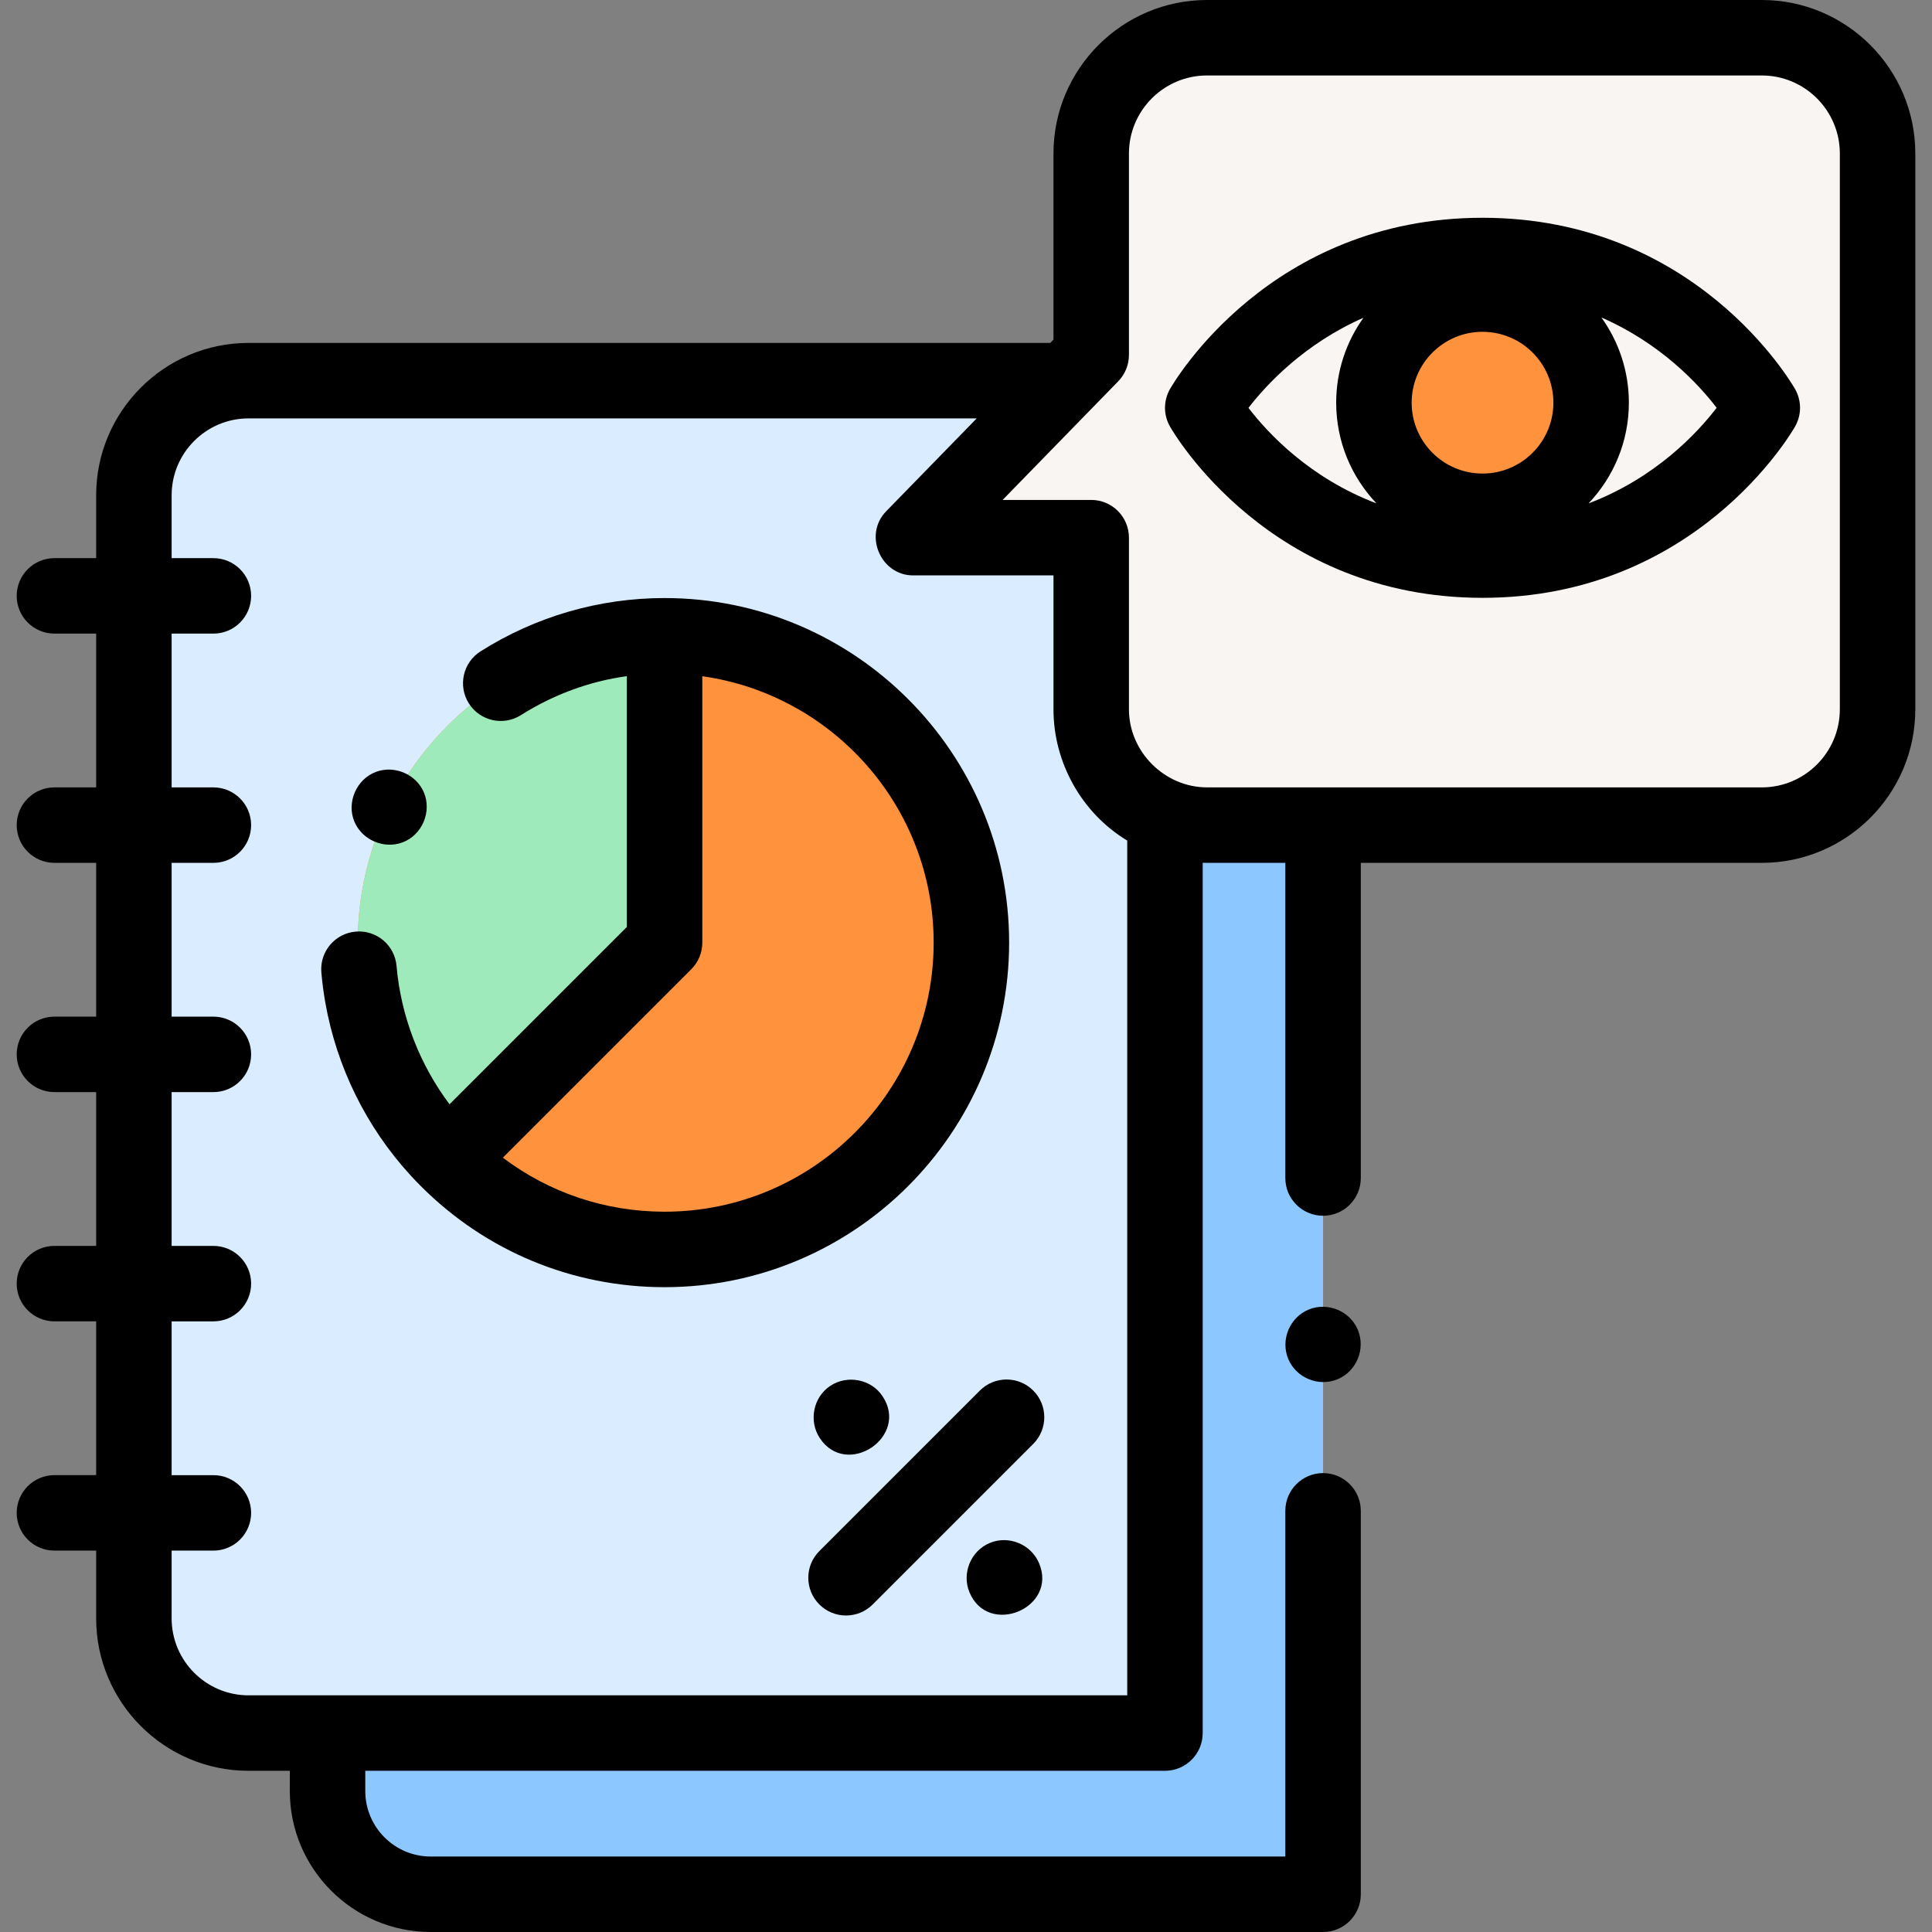
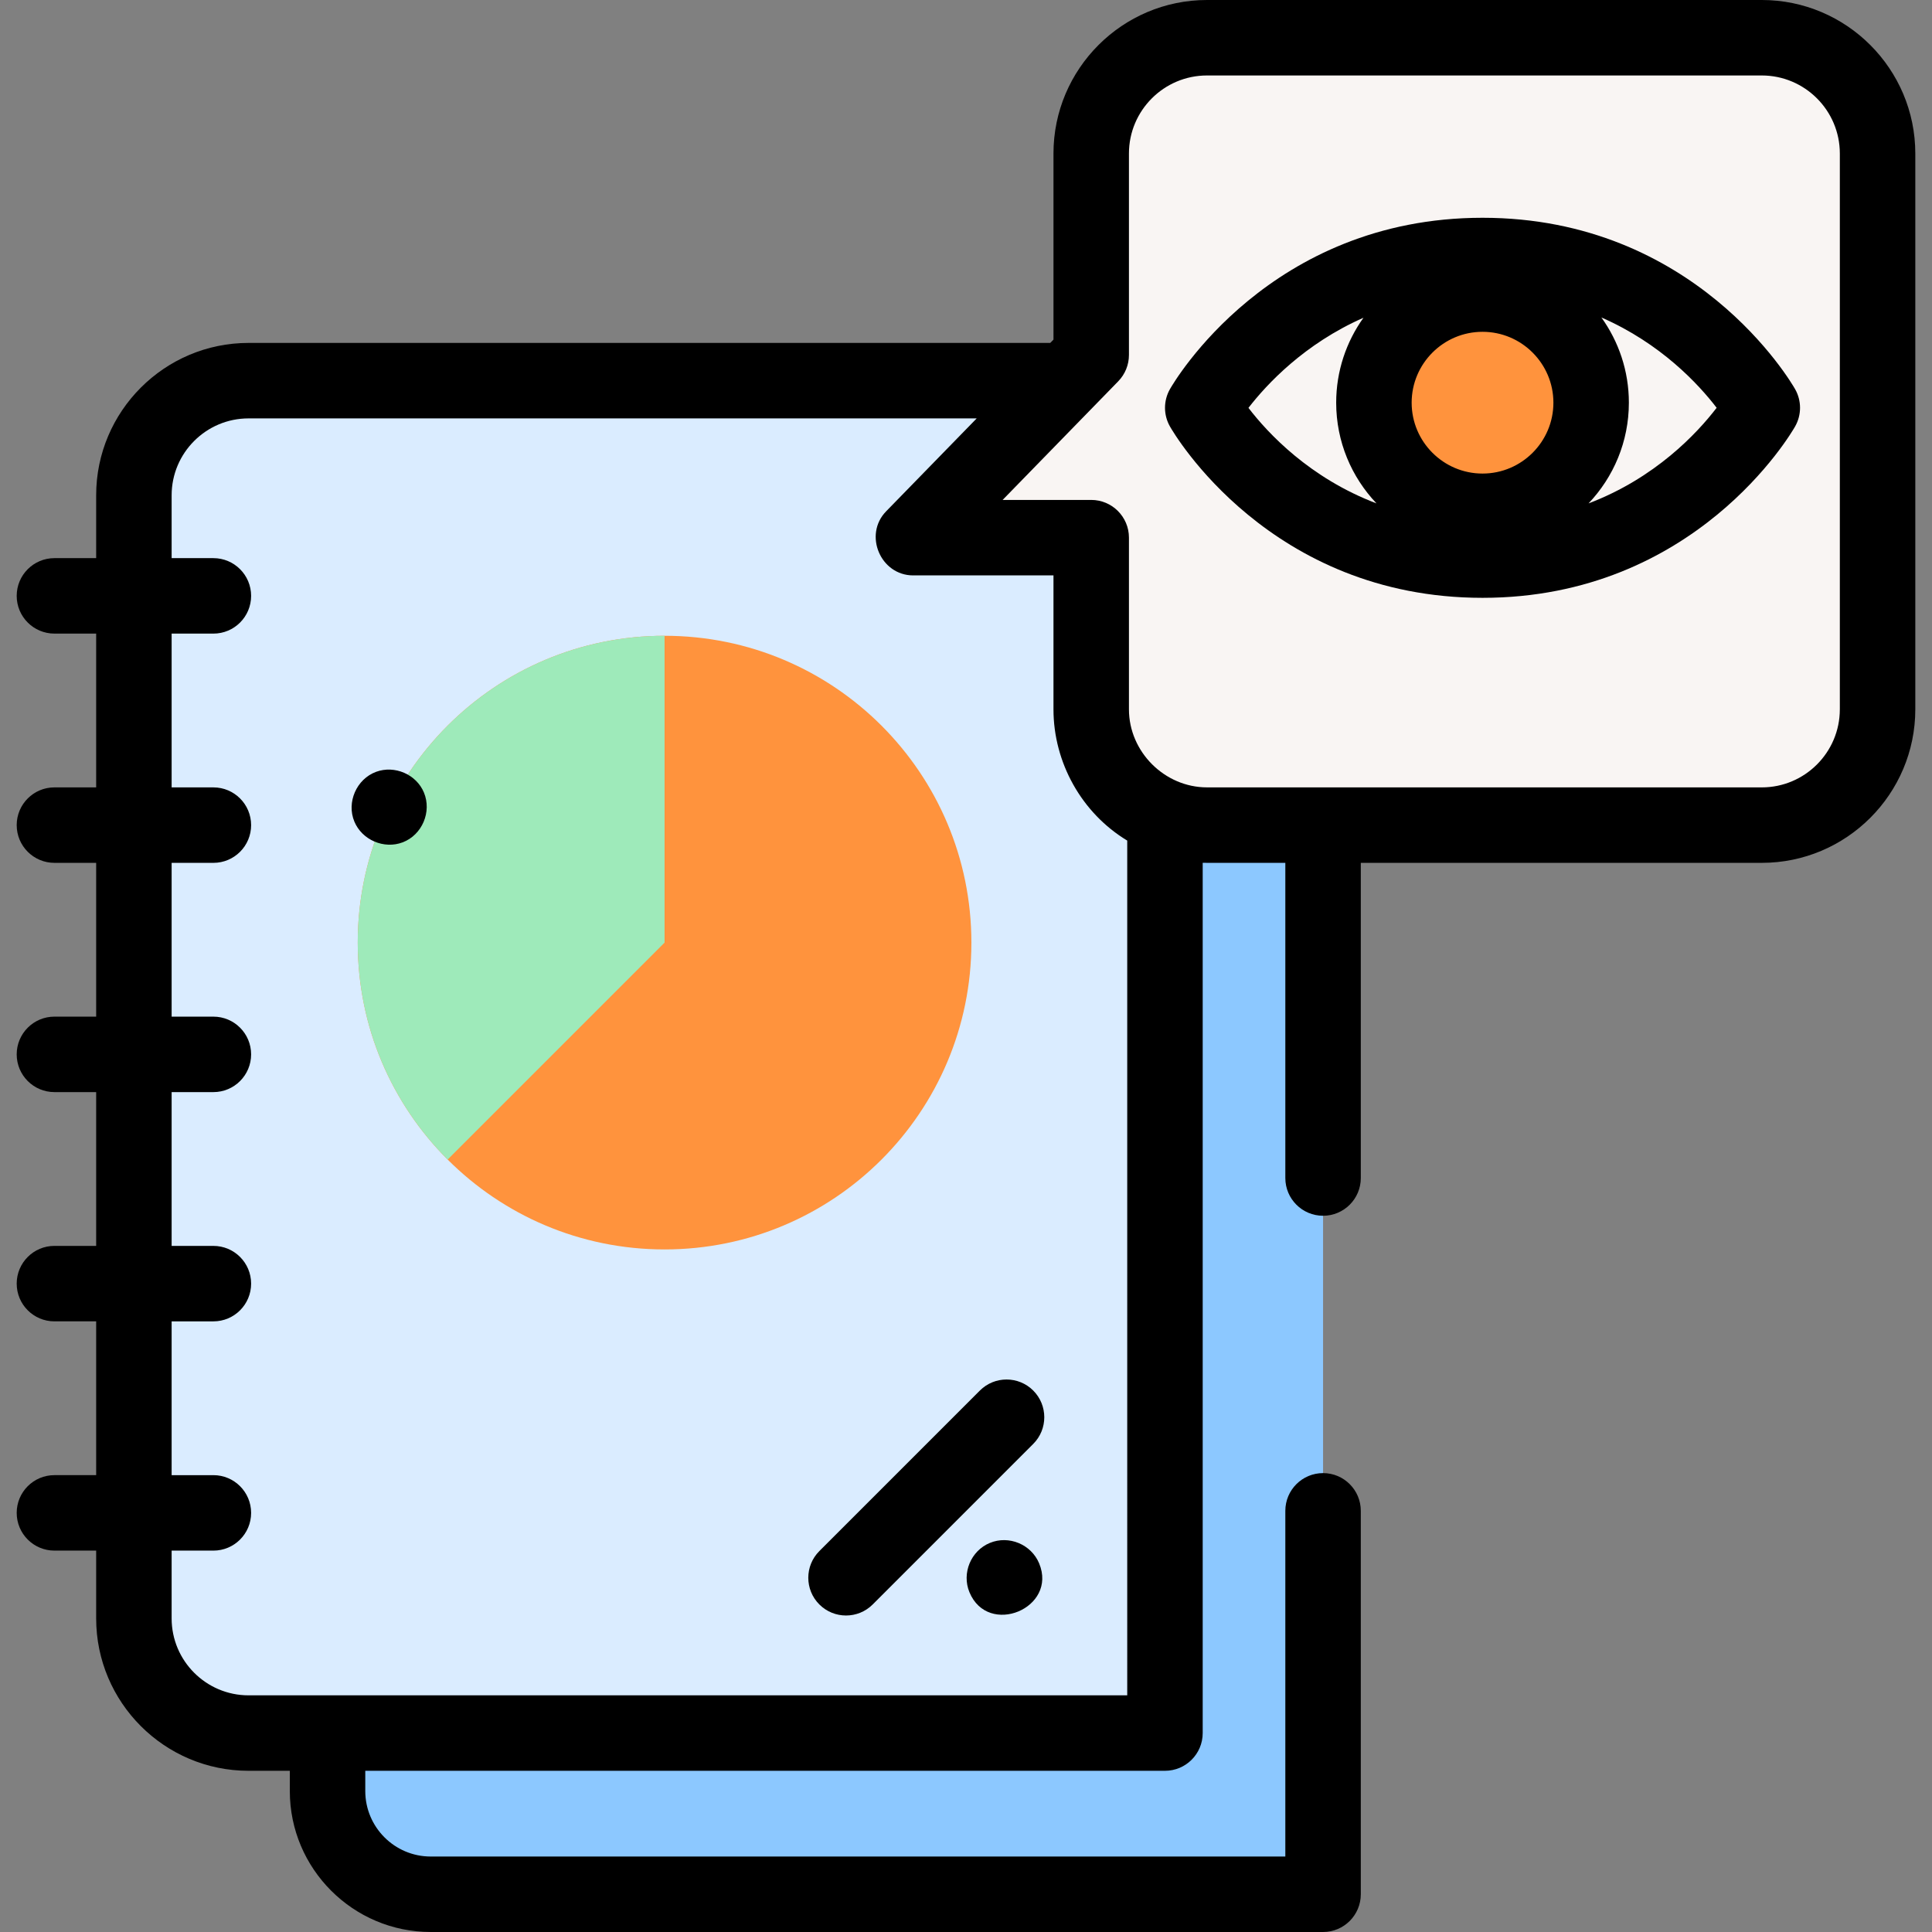
<svg xmlns="http://www.w3.org/2000/svg" id="Capa_1" height="512" viewBox="0 0 512 512" width="512">
  <rect x="0" y="0" width="512" height="512" fill="#808080" stroke="none" />
  <g>
    <g>
      <path d="m308.729 216.577v242.703h-242.864c-16.779 0-30.381-13.602-30.381-30.38v-297.641c0-16.779 13.602-30.38 30.381-30.38h216.683l-40.554 41.607h47.19v45.496c0 13.019 8.109 24.135 19.545 28.595z" fill="#daecff" />
    </g>
    <g>
      <path d="m350.626 312.189v-93.527h-30.761c-3.929 0-7.688-.742-11.136-2.085v242.703h-221.925v15.366c0 15.105 12.238 27.354 27.343 27.354h236.479v-101.612z" fill="#8cc8ff" />
    </g>
    <g>
      <path d="m257.429 249.802c0 44.904-36.4 81.313-81.313 81.313-22.466 0-42.796-9.111-57.503-23.837-14.716-14.716-23.809-35.038-23.809-57.476 0-44.904 36.409-81.313 81.313-81.313 44.912 0 81.312 36.409 81.312 81.313z" fill="#ff933d" />
    </g>
    <g>
      <path d="m176.116 168.489v81.313l-57.466 57.466s-.009 0-.037.009c-14.716-14.716-23.809-35.038-23.809-57.476 0-44.903 36.409-81.312 81.312-81.312z" fill="#9eeaba" />
    </g>
    <g>
      <path d="m289.183 40.686v53.383l-47.186 48.417h47.186v45.495c0 16.947 13.738 30.686 30.686 30.686h147.021c16.947 0 30.686-13.738 30.686-30.686v-147.295c0-16.947-13.738-30.686-30.686-30.686h-147.022c-16.947 0-30.685 13.738-30.685 30.686z" fill="#f9f5f3" />
    </g>
    <g>
-       <path d="m392.885 67.713c-51.196 0-74.146 40.358-74.146 40.358s22.95 40.358 74.146 40.358c51.196 0 74.146-40.358 74.146-40.358s-22.95-40.358-74.146-40.358z" fill="#f9f5f3" />
-     </g>
+       </g>
    <g>
      <circle cx="392.885" cy="106.716" fill="#ff933d" r="28.783" />
    </g>
    <g>
-       <path d="m267.429 249.802c0-50.35-40.963-91.313-91.313-91.313-17.3 0-34.162 4.884-48.761 14.125-4.667 2.954-6.055 9.131-3.102 13.798 2.954 4.667 9.132 6.055 13.798 3.102 8.455-5.352 18.137-8.983 28.065-10.322v66.468l-46.983 46.983c-7.975-10.609-12.906-23.423-14.043-36.654-.473-5.502-5.311-9.582-10.819-9.107-5.503.473-9.58 5.317-9.107 10.819.229 2.669.576 5.319 1.038 7.943 2.999 17.052 10.829 32.982 22.561 45.799.904.987 1.83 1.956 2.78 2.906.005.005.01.008.014.013 17.24 17.252 40.166 26.753 64.56 26.753 50.349-.001 91.312-40.963 91.312-91.313zm-84.242 7.071c1.875-1.875 2.929-4.419 2.929-7.071v-70.597c34.603 4.879 61.313 34.67 61.313 70.597 0 39.322-31.991 71.313-71.313 71.313-15.673 0-30.564-5.032-42.852-14.318z" />
-       <path d="m233.89 370.03c-2.985-4.561-9.357-5.751-13.86-2.76-4.54 3.016-5.773 9.335-2.76 13.86 7.151 10.739 23.778-.373 16.62-11.1z" />
      <path d="m275.38 414.3c-2.095-5.029-8.021-7.495-13.061-5.41-5.037 2.084-7.493 8.025-5.41 13.06 4.932 11.919 23.431 4.255 18.471-7.65z" />
      <path d="m259.676 368.511-42.542 42.543c-3.905 3.905-3.905 10.237 0 14.142 1.953 1.953 4.512 2.929 7.071 2.929s5.119-.977 7.071-2.929l42.542-42.543c3.905-3.905 3.905-10.237 0-14.142-3.906-3.906-10.236-3.905-14.142 0z" />
      <path d="m466.889 0h-147.021c-22.434 0-40.686 18.251-40.686 40.686v49.316l-.854.876h-212.463c-22.266 0-40.38 18.115-40.38 40.381v16.652h-11.059c-5.523 0-10 4.477-10 10s4.477 10 10 10h11.059v40.754h-11.059c-5.523 0-10 4.477-10 10s4.477 10 10 10h11.059v40.754h-11.059c-5.523 0-10 4.477-10 10s4.477 10 10 10h11.059v40.755h-11.059c-5.523 0-10 4.477-10 10s4.477 10 10 10h11.059v40.754h-11.059c-5.523 0-10 4.477-10 10s4.477 10 10 10h11.059v17.972c0 22.266 18.115 40.38 40.38 40.38h10.939v5.366c0 20.597 16.752 37.354 37.343 37.354h236.479c5.522 0 10-4.477 10-10v-101.612c0-5.523-4.478-10-10-10s-10 4.477-10 10v91.612h-226.479c-9.563 0-17.343-7.785-17.343-17.354v-5.366h211.925c5.522 0 10-4.477 10-10v-230.634c.269.007.539.009.808.011.111.001.22.008.332.008h20.758v83.523c0 5.523 4.478 10 10 10s10-4.477 10-10v-83.523h106.263c22.435 0 40.686-18.251 40.686-40.686v-147.293c-.002-22.435-18.253-40.686-40.687-40.686zm-168.16 449.281h-232.864c-11.238 0-20.38-9.143-20.38-20.38v-17.971h11.064c5.523 0 10-4.477 10-10s-4.477-10-10-10h-11.064v-40.754h11.064c5.523 0 10-4.477 10-10s-4.477-10-10-10h-11.064v-40.756h11.064c5.523 0 10-4.477 10-10s-4.477-10-10-10h-11.064v-40.754h11.064c5.523 0 10-4.477 10-10s-4.477-10-10-10h-11.064v-40.754h11.064c5.523 0 10-4.477 10-10s-4.477-10-10-10h-11.064v-16.652c0-11.238 9.143-20.381 20.38-20.381h192.972l-24.004 24.627c-6.052 6.21-1.49 16.98 7.164 16.98h37.186v35.495c0 14.097 7.469 27.49 19.546 34.782zm188.845-261.301c0 11.406-9.279 20.686-20.686 20.686l-147.024-.004c-11.232 0-20.681-9.431-20.681-20.681v-45.496c0-5.523-4.478-10-10-10h-23.477l30.637-31.437c1.82-1.868 2.839-4.372 2.839-6.979v-53.383c0-11.406 9.279-20.686 20.686-20.686h147.021c11.406 0 20.686 9.279 20.686 20.686v147.294z" />
-       <path d="m359.86 352.46c-2.096-5.032-8.018-7.495-13.06-5.41-5.033 2.081-7.49 8.033-5.41 13.06 2.084 5.037 8.027 7.492 13.061 5.41 5.051-2.089 7.476-8.018 5.409-13.06z" />
      <path d="m392.885 57.713c-56.364 0-81.784 43.56-82.838 45.415-1.743 3.065-1.743 6.822 0 9.887 1.054 1.854 26.474 45.415 82.838 45.415 56.365 0 81.784-43.561 82.838-45.415 1.743-3.065 1.743-6.821 0-9.887-1.054-1.854-26.473-45.415-82.838-45.415zm0 67.786c-10.356 0-18.782-8.426-18.782-18.783s8.426-18.783 18.782-18.783c10.357 0 18.783 8.426 18.783 18.783s-8.426 18.783-18.783 18.783zm-62.031-17.407c4.818-6.234 14.812-16.983 30.477-23.882-4.543 6.352-7.228 14.119-7.228 22.506 0 10.335 4.071 19.731 10.684 26.69-17.717-6.728-28.776-18.593-33.933-25.314zm90.13 25.313c6.613-6.959 10.684-16.355 10.684-26.689 0-8.421-2.707-16.218-7.283-22.583 15.752 6.882 25.733 17.66 30.545 23.936-5.162 6.732-16.223 18.606-33.946 25.336z" />
      <path d="m93.91 217.73c2.033 4.879 7.862 7.378 12.8 5.499 5.174-1.968 7.755-8.108 5.636-13.196-2.012-4.834-7.776-7.3-12.675-5.492-5.188 1.913-7.892 8.074-5.761 13.189z" />
    </g>
  </g>
</svg>